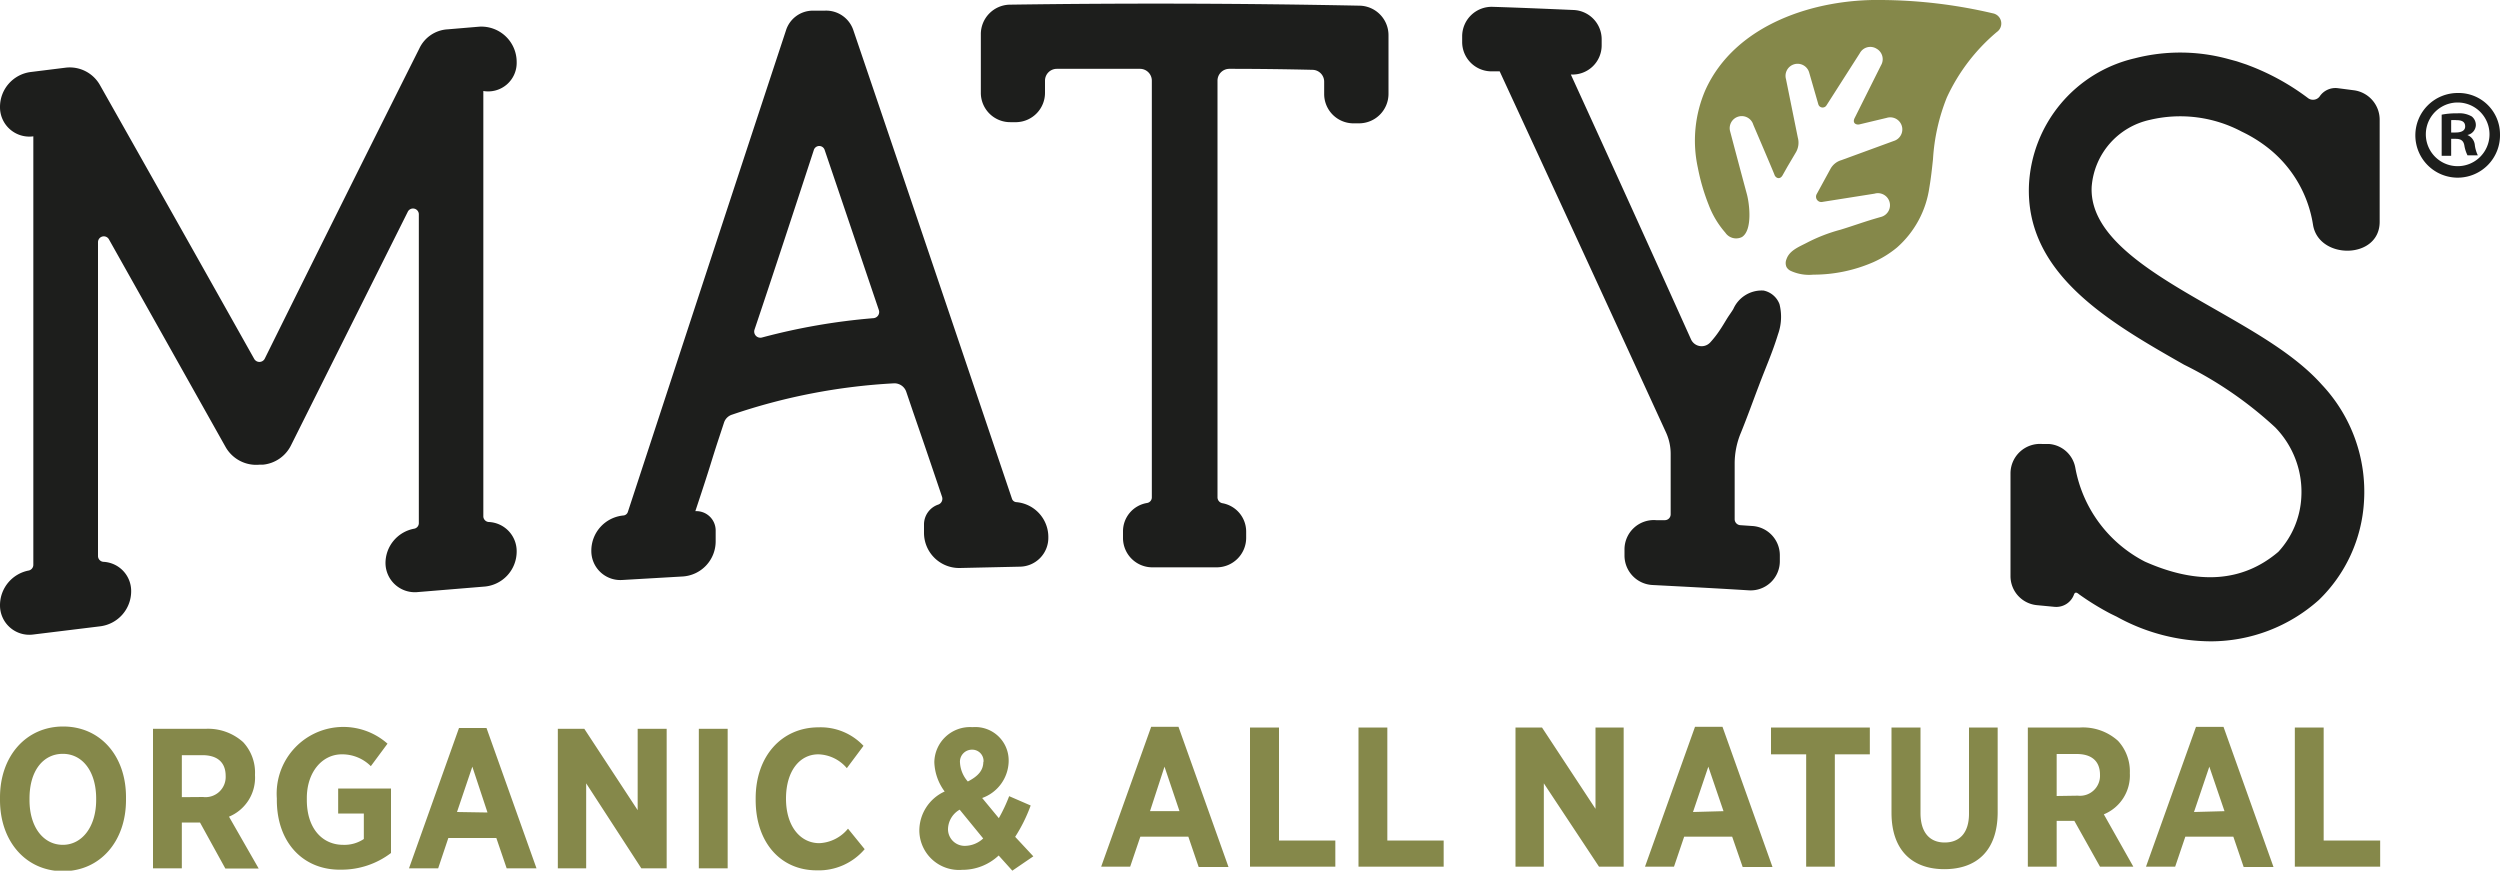
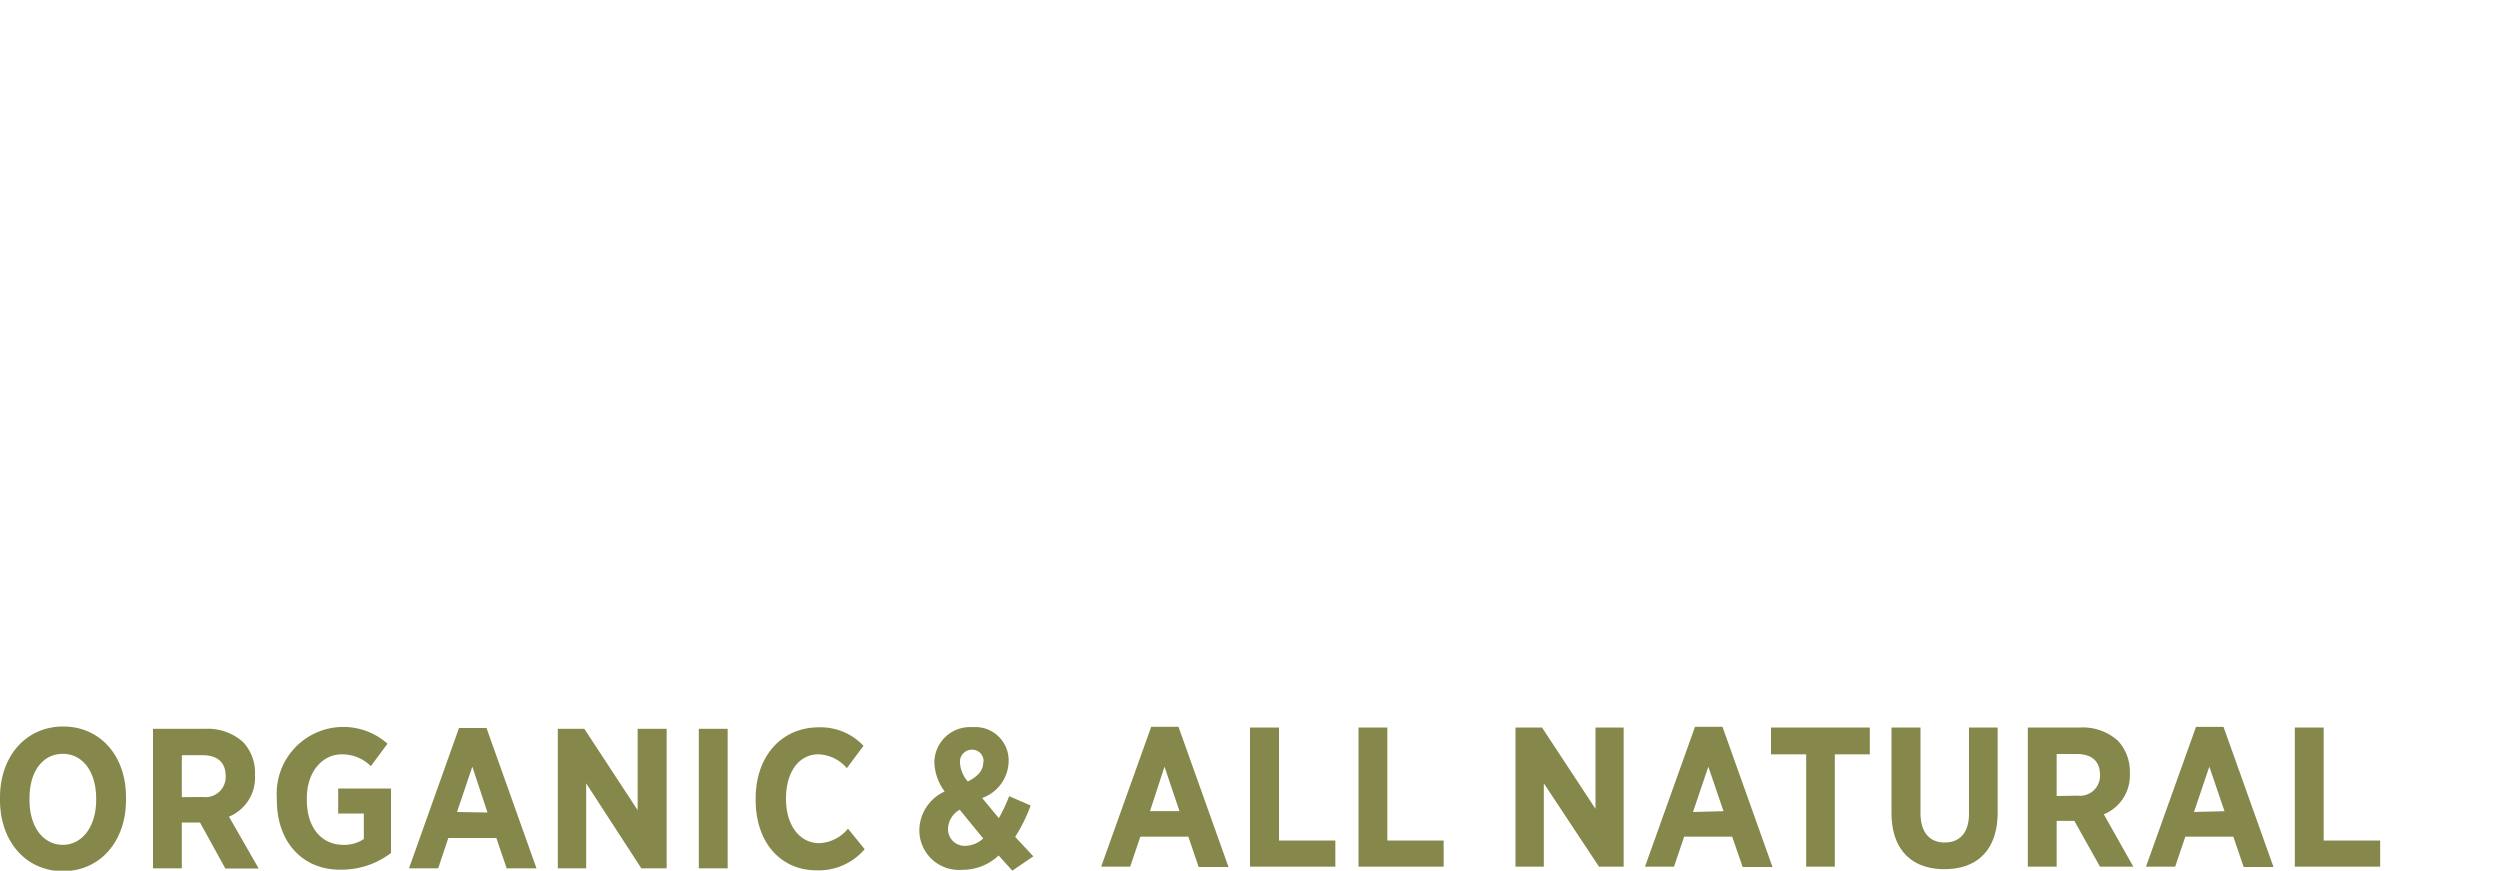
<svg xmlns="http://www.w3.org/2000/svg" viewBox="0 0 150 52.24">
  <defs>
    <style>.cls-1{fill:#85884a}</style>
  </defs>
  <g id="Layer_2" data-name="Layer 2">
    <g id="Type">
-       <path class="cls-1" d="M119.57.8a30 30 0 00-6.66-.8c-4-.07-8.8 1.44-10.59 5.41a7.64 7.64 0 00-.45 4.65 12.38 12.38 0 00.65 2.23 5.46 5.46 0 001 1.67.78.78 0 001 .26c.64-.41.45-2 .29-2.58-.38-1.41-.63-2.35-1-3.75a.72.72 0 111.39-.4s1.2 2.8 1.27 3 .34.32.5 0l.27-.48.52-.88a1.15 1.15 0 00.11-.87l-.71-3.51a.72.72 0 111.39-.4l.55 1.91a.27.27 0 00.49.06l2-3.13a.71.71 0 011-.27.72.72 0 01.27 1l-1.58 3.16c-.16.32.1.43.3.38l1.63-.39a.72.72 0 11.41 1.39l-3.14 1.15a1.09 1.09 0 00-.65.52l-.83 1.52a.32.32 0 00.37.46l3.1-.49a.72.72 0 11.41 1.39c-1 .28-1.5.48-2.44.77a9.91 9.91 0 00-2 .77c-.45.24-1.07.46-1.25 1a.59.59 0 000 .47.57.57 0 00.27.24 2.64 2.64 0 001.33.22 9 9 0 003.61-.75 6.12 6.12 0 001.42-.88 5.9 5.9 0 001.94-3.59c.1-.58.16-1.15.22-1.71a11.8 11.8 0 01.83-3.7 11.34 11.34 0 013-3.93.62.62 0 00-.24-1.12z" />
-       <path d="M31 3.72a2.12 2.12 0 00-2.24-2.12l-1.9.16a2 2 0 00-1.7 1.15q-4.65 9.27-9.28 18.62a.36.36 0 01-.63 0Q10.63 13.3 6 5.11a2.08 2.08 0 00-2.06-1.05l-2.09.26A2.11 2.11 0 000 6.42a1.76 1.76 0 002 1.76v25.7a.35.35 0 01-.27.35A2.12 2.12 0 000 36.31a1.76 1.76 0 002 1.76l4-.49a2.12 2.12 0 001.87-2.11 1.75 1.75 0 00-1.66-1.76.35.35 0 01-.33-.35V14.53a.35.35 0 01.65-.18q3.49 6.21 7 12.46a2.11 2.11 0 002.05 1.07h.2a2.1 2.1 0 001.68-1.16l7-14a.35.35 0 01.67.16v18.5a.34.34 0 01-.27.34 2.1 2.1 0 00-1.73 2.09A1.76 1.76 0 0025 35.53l4-.33a2.11 2.11 0 002-2.11 1.75 1.75 0 00-1.68-1.77A.35.35 0 0129 31V5.46a1.71 1.71 0 002-1.74zm27.85-1.66v3.5a1.76 1.76 0 001.78 1.77H61a1.76 1.76 0 001.7-1.77v-.72a.71.71 0 01.7-.71h5a.71.71 0 01.71.71v25a.34.34 0 01-.29.34 1.72 1.72 0 00-1.44 1.7v.39a1.76 1.76 0 001.76 1.77H73a1.77 1.77 0 001.77-1.77v-.38a1.73 1.73 0 00-1.44-1.7.36.36 0 01-.28-.35v-25a.71.71 0 01.71-.71q2.51 0 5 .06a.71.71 0 01.69.71v.73a1.76 1.76 0 001.72 1.77h.34a1.77 1.77 0 001.8-1.77V2.12A1.77 1.77 0 0081.56.34Q71.07.13 60.58.28a1.77 1.77 0 00-1.73 1.78zm46.95 15.37h-.07a1.86 1.86 0 00-1.73 1.11c-.1.17-.25.37-.35.53s-.35.58-.43.69a5.93 5.93 0 01-.61.79.7.7 0 01-1.15-.19q-3.6-8-7.21-15.89a1.75 1.75 0 001.85-1.75v-.35A1.76 1.76 0 0094.42.6C92.8.53 91.17.46 89.55.41a1.77 1.77 0 00-1.82 1.77v.33a1.76 1.76 0 001.7 1.77h.55q5 10.81 10 21.71a3.09 3.09 0 01.26 1.23v3.64a.35.35 0 01-.37.35h-.5a1.76 1.76 0 00-1.9 1.79v.33a1.77 1.77 0 001.67 1.77c1.93.1 3.86.2 5.79.32a1.75 1.75 0 001.86-1.76v-.33a1.76 1.76 0 00-1.65-1.77l-.73-.05a.36.36 0 01-.33-.36v-3.37a4.8 4.8 0 01.38-1.83c.37-.91.71-1.86 1.06-2.78.42-1.12.82-2 1.16-3.11a3.11 3.11 0 00.09-1.81 1.3 1.3 0 00-.97-.82zM61 30.13a.3.3 0 01-.28-.2c-.77-2.28-5.9-17.47-9.52-28.12A1.72 1.72 0 0049.48.64h-.76a1.69 1.69 0 00-1.56 1.18c-3.63 11-8.72 26.56-9.49 28.9a.31.31 0 01-.28.21 2.12 2.12 0 00-1.91 2.12 1.74 1.74 0 001.84 1.75l3.62-.21a2.11 2.11 0 002-2.12v-.64a1.16 1.16 0 00-1.22-1.16c1-3 .9-2.82 1.41-4.37l.31-.94a.74.74 0 01.48-.48A36 36 0 0153.64 23a.75.75 0 01.74.52l.39 1.15c.63 1.83.73 2.11 1.75 5.13a.37.37 0 01-.24.48 1.26 1.26 0 00-.84 1.19v.49a2.11 2.11 0 002.15 2.12L61.2 34a1.73 1.73 0 001.7-1.74 2.1 2.1 0 00-1.9-2.13zM48.83 9a.34.34 0 01.65 0c1 2.94 2.46 7.27 3.25 9.6a.37.37 0 01-.32.49 37.69 37.69 0 00-6.69 1.16.37.37 0 01-.45-.47C46.21 17 47.85 12 48.83 9zm92.43-3.58l-1-.13a1.14 1.14 0 00-1.09.51.5.5 0 01-.71.07A14.29 14.29 0 00135.12 4l-.34-.13-.57-.19-.48-.13a10.94 10.94 0 00-5.65-.05 8.21 8.21 0 00-6.34 7.56c-.25 5.37 4.82 8.27 9.3 10.82a23.09 23.09 0 015.47 3.76 5.54 5.54 0 011.57 4.18 5.23 5.23 0 01-1.38 3.29c-2.14 1.82-4.82 2-8 .59a7.92 7.92 0 01-4.18-5.63 1.74 1.74 0 00-1.57-1.43h-.41a1.77 1.77 0 00-1.91 1.77v6.14a1.75 1.75 0 001.59 1.76l1.05.1a1.13 1.13 0 001.17-.74c.08-.21.23-.07.32 0a16 16 0 001.89 1.16l.35.17a11.75 11.75 0 005.65 1.48 9.74 9.74 0 006.48-2.48 8.93 8.93 0 002.71-5.92 9.37 9.37 0 00-2.53-7c-1.57-1.76-3.92-3.1-6.42-4.53-3.7-2.11-7.53-4.3-7.39-7.34a4.45 4.45 0 013.5-4.02 7.87 7.87 0 015.51.71 8.38 8.38 0 011.41.85 7.29 7.29 0 012.86 4.73c.33 2.12 4 2.1 4-.17V7.18a1.78 1.78 0 00-1.52-1.76zM150 8.06a2.54 2.54 0 11-2.53-2.48A2.48 2.48 0 01150 8.06zm-4.45 0a1.91 1.91 0 103.82 0 1.91 1.91 0 10-3.82 0zm1.52 1.29h-.57V6.88a4.59 4.59 0 01.95-.08 1.48 1.48 0 01.86.19.66.66 0 01.24.54.63.63 0 01-.51.57.72.72 0 01.45.61 2 2 0 00.18.61h-.62a2.09 2.09 0 01-.19-.6c-.05-.27-.2-.39-.51-.39h-.28zm0-1.4h.27c.32 0 .57-.1.57-.36s-.16-.38-.52-.38a1.69 1.69 0 00-.32 0z" fill="#1d1e1c" />
      <path class="cls-1" d="M0 48v-.15c0-2.5 1.58-4.26 3.79-4.26s3.77 1.74 3.77 4.24V48c0 2.5-1.57 4.27-3.78 4.27S0 50.5 0 48zm5.77 0v-.08c0-1.65-.83-2.69-2-2.69s-2 1-2 2.68V48c0 1.65.85 2.69 2 2.69s2-1.08 2-2.69zm3.41-4.27h3.14a3.14 3.14 0 012.27.8 2.68 2.68 0 01.71 1.94v.05A2.53 2.53 0 0113.74 49l1.78 3.11h-2L12 49.35h-1.09v2.75H9.18zm3 4.09a1.21 1.21 0 001.36-1.26c0-.83-.51-1.25-1.4-1.25h-1.23v2.52zm4.43.18v-.1a4 4 0 016.64-3.28l-1 1.35a2.43 2.43 0 00-1.74-.71c-1.19 0-2.1 1.08-2.1 2.62V48c0 1.72.94 2.69 2.18 2.69a2.09 2.09 0 001.24-.35v-1.53h-1.54v-1.5h3.17v3.87a4.9 4.9 0 01-3 1c-2.23.04-3.85-1.59-3.85-4.18zm10.93-4.32h1.65l3 8.42H30.4l-.62-1.82H26.9l-.61 1.82h-1.75zm1.71 5.07L28.34 46l-.92 2.72zm4.22-5.02h1.59l3.2 4.88v-4.88H40v8.37h-1.52L35.17 47v5.1h-1.7zm8.46 0h1.73v8.37h-1.73zM45.34 48v-.1c0-2.54 1.57-4.26 3.78-4.26a3.52 3.52 0 012.69 1.11l-1 1.34a2.32 2.32 0 00-1.71-.83c-1.12 0-1.94 1-1.94 2.66 0 1.66.86 2.67 2 2.67a2.35 2.35 0 001.72-.87l1 1.23A3.62 3.62 0 0149 52.22c-2.18 0-3.66-1.69-3.66-4.22zm14.58 3.33a3.17 3.17 0 01-2.19.86 2.38 2.38 0 01-2.57-2.36 2.58 2.58 0 011.52-2.34 3.11 3.11 0 01-.62-1.75 2.14 2.14 0 012.29-2.11 2 2 0 012.17 2v.05a2.39 2.39 0 01-1.59 2.2l1 1.21a9.7 9.7 0 00.62-1.32l1.29.56a9.41 9.41 0 01-.93 1.88L62 51.38l-1.26.86zm-.91-1l-1.43-1.75a1.38 1.38 0 00-.7 1.17 1 1 0 001.06 1A1.63 1.63 0 0059 50.3zm0-4.6a.68.68 0 00-.69-.75.72.72 0 00-.72.79 1.86 1.86 0 00.47 1.12c.64-.33.93-.68.93-1.19zm10.06-2.12h1.64l3 8.41h-1.79l-.62-1.82h-2.88l-.61 1.8h-1.74zm1.7 5.06l-.9-2.67-.87 2.67zM75 43.65h1.74v6.78h3.38V52H75zm6.51 0h1.73v6.78h3.38V52h-5.11zm9.42 0h1.59l3.21 4.88v-4.88h1.69V52h-1.48l-3.31-5v5h-1.7zm10.77-.04h1.65l3 8.41h-1.79l-.63-1.82h-2.88l-.61 1.8H98.7zm1.71 5.06L102.5 46l-.92 2.72zm4.96-3.41h-2.11v-1.61h5.93v1.61h-2.1V52h-1.72zm5.12 3.51v-5.12h1.74v5.13c0 1.18.56 1.77 1.45 1.77s1.46-.57 1.46-1.73v-5.17h1.72v5.08c0 2.31-1.26 3.42-3.2 3.42s-3.17-1.15-3.17-3.38zm8.18-5.12h3.14a3.14 3.14 0 012.27.8 2.7 2.7 0 01.71 1.94 2.52 2.52 0 01-1.56 2.47L128 52h-2l-1.54-2.75h-1.06V52h-1.73zm3 4.09a1.2 1.2 0 001.33-1.25c0-.83-.51-1.25-1.4-1.25h-1.2v2.52zm7.09-4.13h1.65l3 8.41h-1.79L134 50.2h-2.88l-.61 1.8h-1.75zm1.71 5.06l-.91-2.67-.92 2.72zm4.22-5.02h1.73v6.78h3.39V52h-5.12z" />
    </g>
  </g>
</svg>